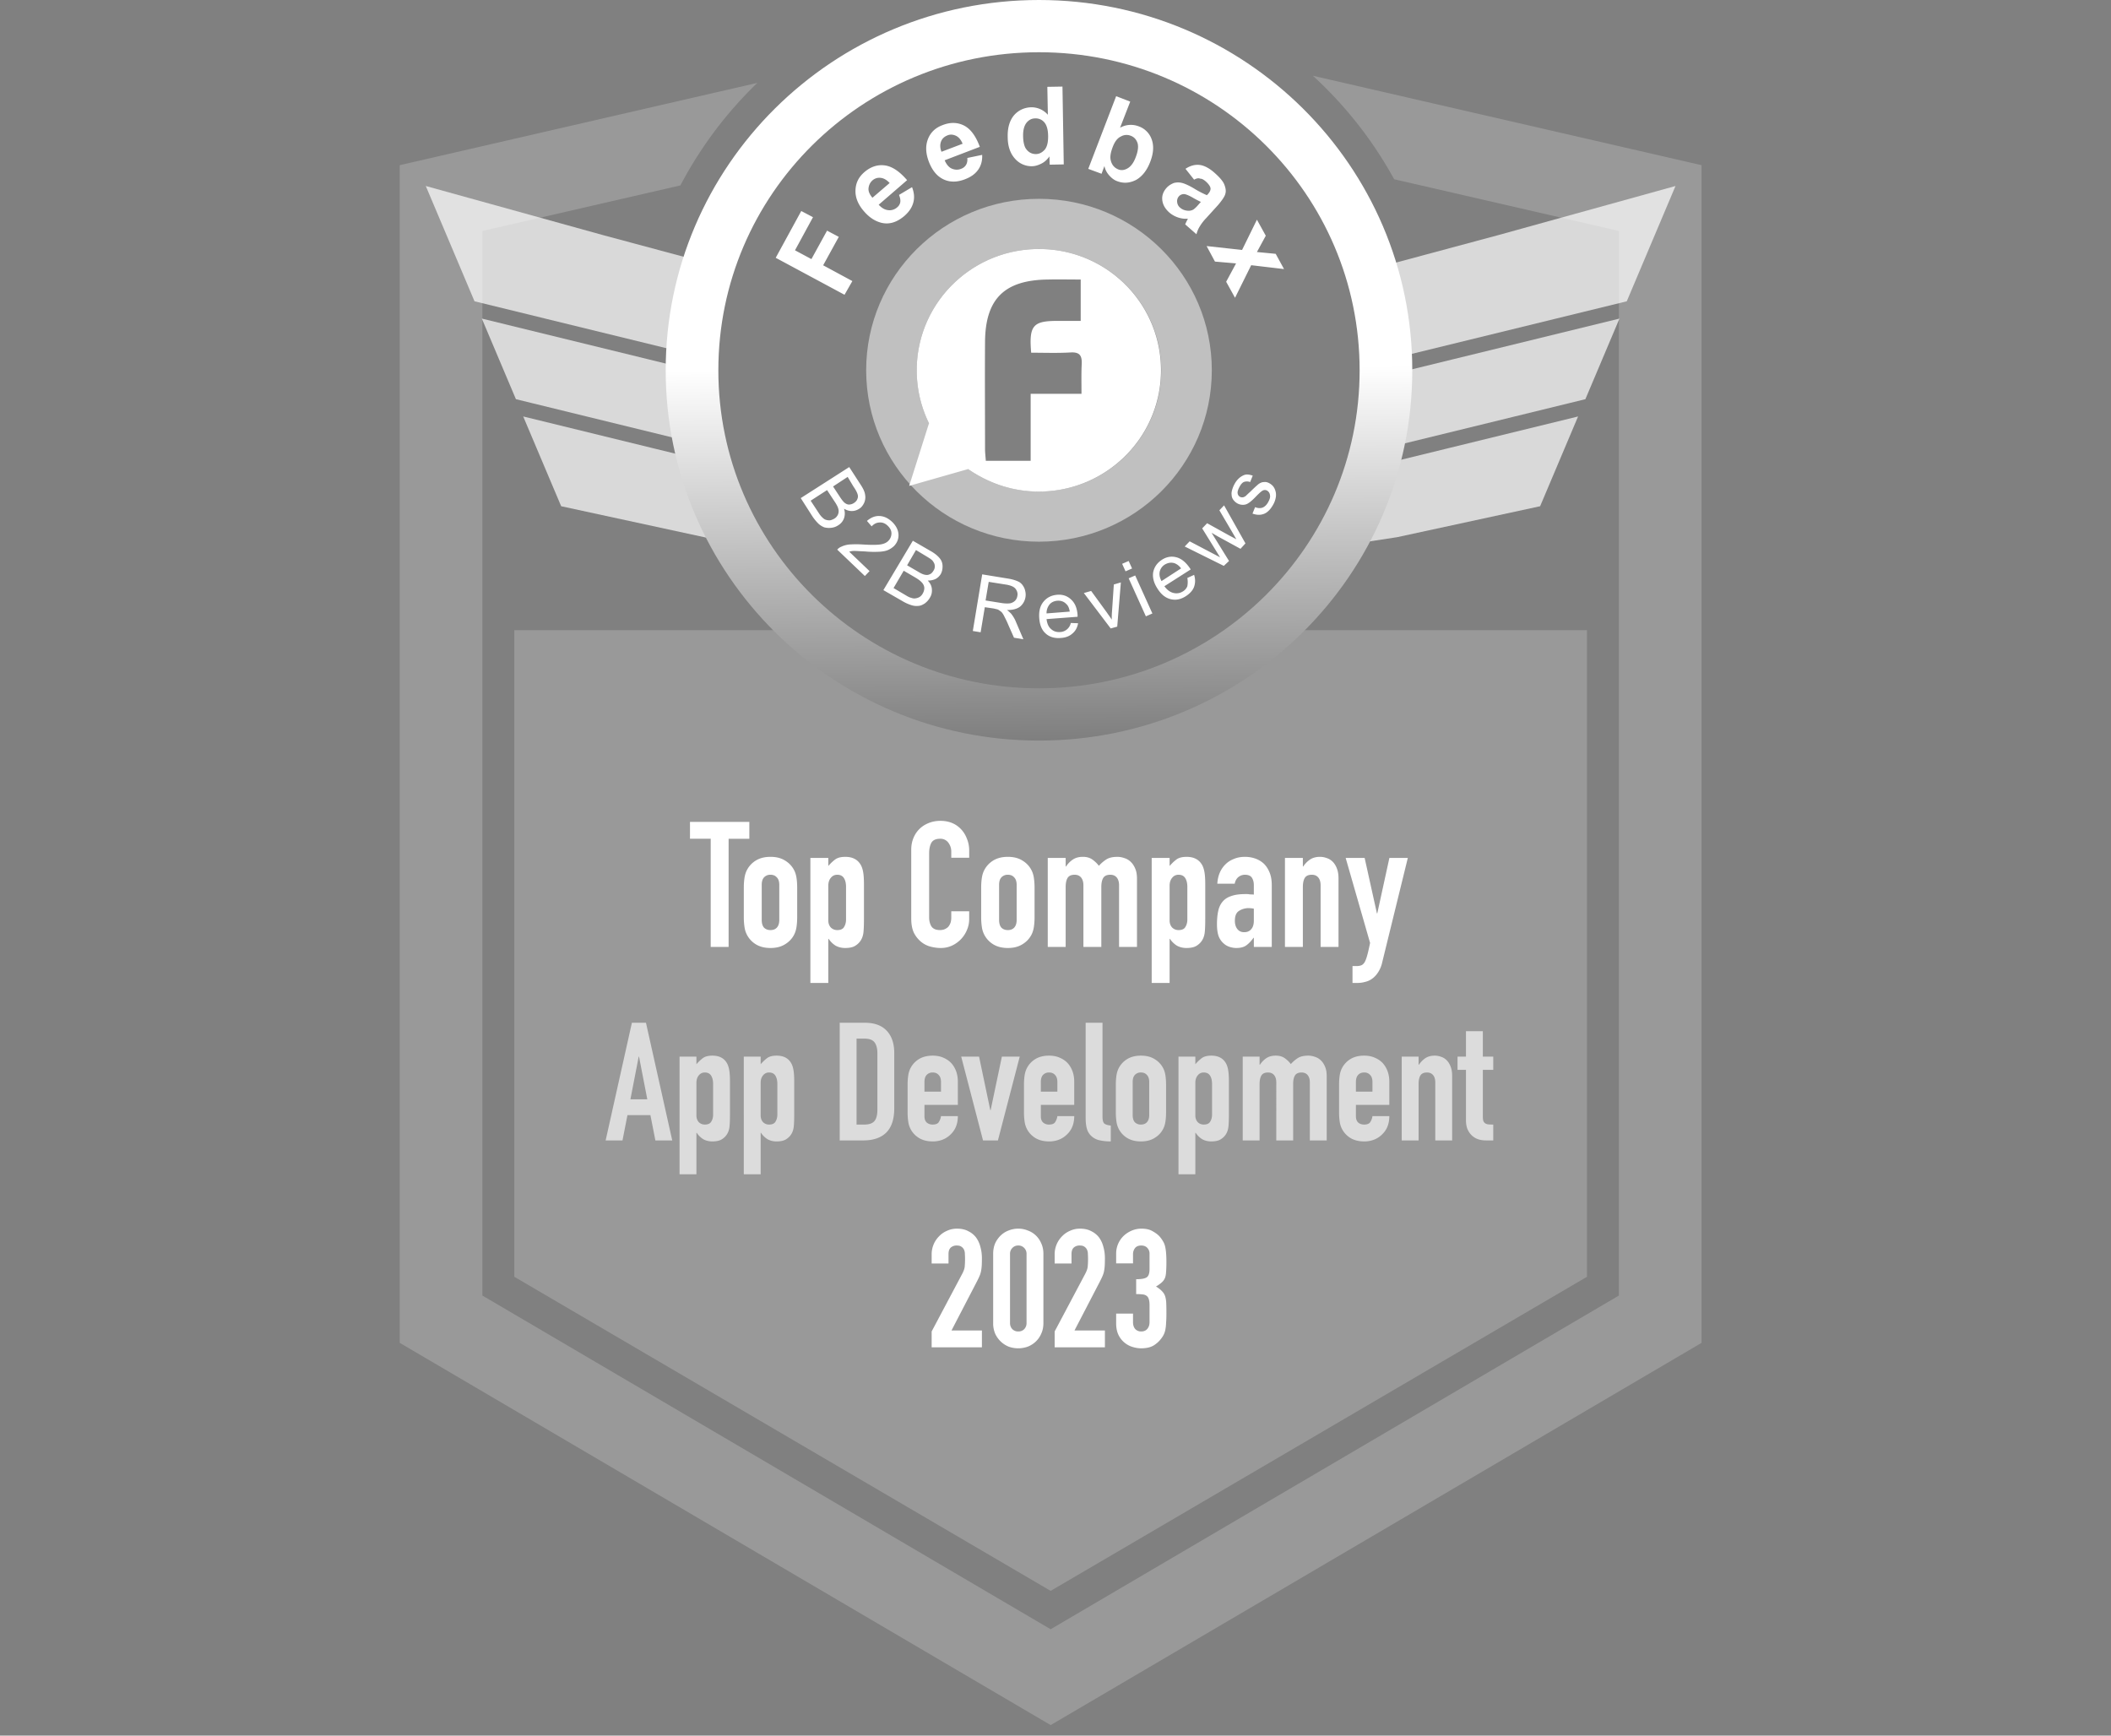
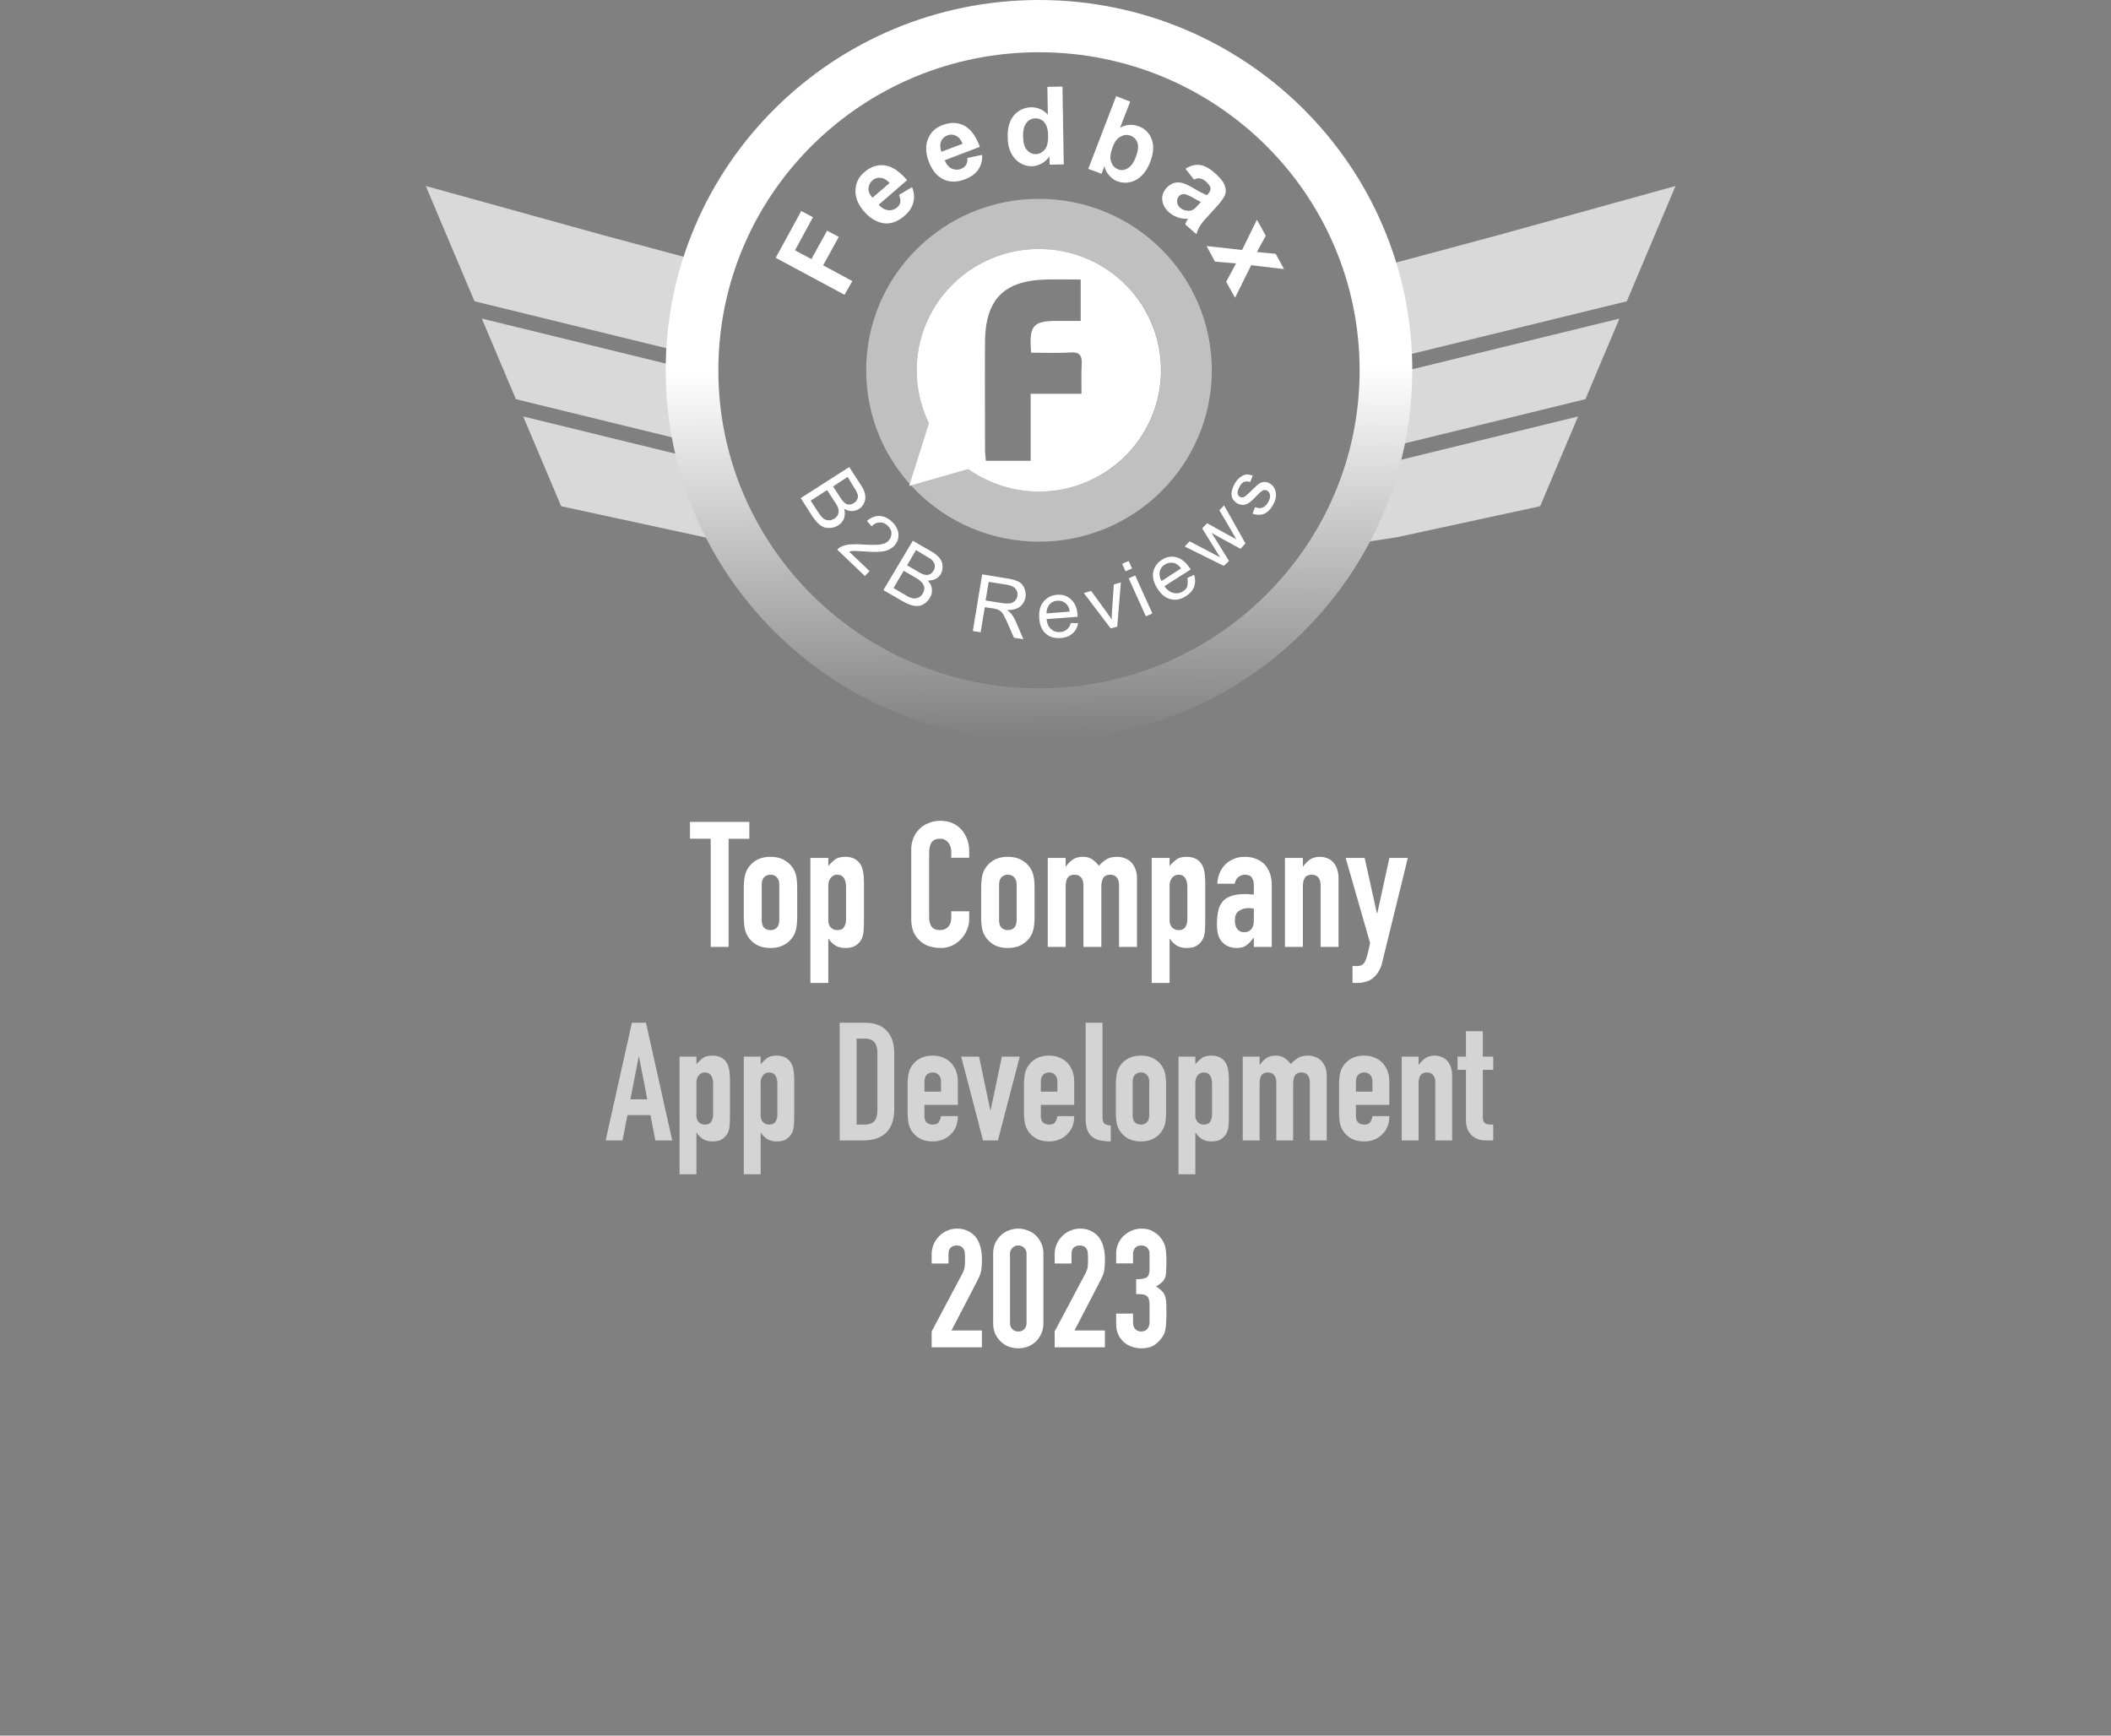
<svg xmlns="http://www.w3.org/2000/svg" width="180" height="148" fill="none" viewBox="0 0 180 148">
  <rect x="0" y="0" width="180" height="148" fill="#808080" stroke="none" />
-   <path fill="#fff" fill-rule="evenodd" d="m34.086 14.085 30.49-7.017a34.3 34.3 0 0 0-6.56 8.741l-16.883 3.886v90.779l48.453 28.455 48.454-28.455V19.695l-19.163-4.41a34.351 34.351 0 0 0-6.933-8.827l33.143 7.627v100.423l-55.5 32.594-55.501-32.594V14.086Z" clip-rule="evenodd" opacity=".2" />
  <path fill="#fff" fill-rule="evenodd" d="M36.305 15.86 51.4 20.043l10.656 2.863-1.35 7.737-20.246-4.952-4.156-9.833Zm4.78 11.306 19.4 4.745-.426 2.447 1.195 3.904-17.264-4.223-2.906-6.873Zm3.528 8.347 3.236 7.654 12.21 2.643 3.774.88-2.142-7-17.078-4.177Zm98.254-19.653-15.096 4.184-10.656 2.863 1.35 7.737 20.246-4.952 4.156-9.833Zm-4.779 11.306-19.402 4.745.427 2.447-.932 3.84 17.001-4.158 2.906-6.874Zm-3.529 8.347-3.236 7.654-12.21 2.643-2.886.44 1.613-6.647 16.719-4.09Z" clip-rule="evenodd" opacity=".7" />
-   <path fill="#fff" fill-rule="evenodd" d="M69.762 53.735a29.238 29.238 0 0 0 18.828 6.819 29.241 29.241 0 0 0 18.828-6.819h27.9v55.138l-45.732 26.784-45.733-26.784V53.734l25.909.001Z" clip-rule="evenodd" opacity=".2" />
  <path fill="#fff" d="M60.6 80.747v-9.225h-1.767v-1.437h5.061v1.438h-1.767v9.224H60.6Zm2.823-5.046c0-.31.02-.594.06-.854.04-.26.115-.49.224-.689.18-.33.435-.594.764-.794.34-.2.749-.3 1.228-.3.48 0 .884.1 1.213.3.34.2.599.465.779.794.11.2.184.43.224.689.04.26.06.544.06.854v2.5c0 .31-.02.594-.06.854-.04.26-.115.49-.224.689-.18.33-.44.594-.779.793-.33.2-.734.3-1.213.3-.48 0-.888-.1-1.228-.3a2.08 2.08 0 0 1-.764-.793 2.07 2.07 0 0 1-.224-.69 5.604 5.604 0 0 1-.06-.853v-2.5Zm1.527 2.74c0 .29.065.51.195.659.14.14.324.21.554.21.23 0 .41-.07.54-.21.139-.15.209-.37.209-.66v-2.98c0-.289-.07-.503-.21-.643-.13-.15-.31-.225-.539-.225a.722.722 0 0 0-.554.225c-.13.14-.195.354-.195.644v2.98Zm4.15 5.376V73.155h1.528v.689c.19-.22.384-.405.584-.554.2-.15.489-.225.868-.225.63 0 1.073.24 1.333.719.09.17.155.38.195.629.04.25.06.584.06 1.003v2.89c0 .56-.016.963-.045 1.213-.06.5-.29.874-.69 1.123-.199.13-.488.195-.868.195-.3 0-.569-.065-.808-.195-.23-.14-.43-.334-.6-.584h-.03v3.759H69.1Zm3.04-8.191c0-.31-.06-.56-.18-.75-.12-.189-.31-.284-.569-.284-.23 0-.414.09-.554.27-.14.17-.21.394-.21.674v2.95c0 .24.07.44.21.599.15.15.335.225.554.225.29 0 .484-.09.584-.27.11-.18.165-.39.165-.629v-2.785Zm10.5 2.081v.659c0 .33-.064.644-.194.944-.12.289-.29.549-.509.778-.22.23-.48.415-.779.554a2.28 2.28 0 0 1-.943.195c-.29 0-.584-.04-.884-.12-.3-.08-.569-.22-.808-.42a2.41 2.41 0 0 1-.6-.763c-.15-.32-.224-.724-.224-1.213v-5.87c0-.35.06-.674.18-.973.12-.3.29-.56.509-.78.22-.219.48-.388.779-.508.31-.13.648-.195 1.018-.195.719 0 1.303.235 1.752.704.22.23.39.504.51.823.129.31.194.65.194 1.019v.599h-1.528v-.51a1.24 1.24 0 0 0-.254-.778.825.825 0 0 0-.69-.33c-.378 0-.633.12-.763.36-.12.23-.18.524-.18.883v5.451c0 .31.065.57.195.779.14.21.384.314.734.314.1 0 .205-.014.314-.044.12-.04.23-.1.33-.18.09-.08.165-.19.224-.33.06-.14.09-.314.09-.524v-.524h1.528Zm1.022-2.006c0-.31.02-.594.06-.854.04-.26.115-.49.225-.689.18-.33.434-.594.764-.794.34-.2.749-.3 1.228-.3s.883.1 1.213.3c.34.2.599.465.778.794.11.2.185.43.225.689.04.26.06.544.06.854v2.5c0 .31-.02.594-.06.854-.04.26-.115.49-.225.689-.18.33-.439.594-.778.793-.33.2-.734.3-1.213.3-.48 0-.889-.1-1.228-.3a2.08 2.08 0 0 1-.764-.793 2.07 2.07 0 0 1-.225-.69 5.604 5.604 0 0 1-.06-.853v-2.5Zm1.528 2.74c0 .29.065.51.195.659.14.14.324.21.554.21.23 0 .409-.07.539-.21.14-.15.21-.37.21-.66v-2.98c0-.289-.07-.503-.21-.643-.13-.15-.31-.225-.54-.225a.722.722 0 0 0-.553.225c-.13.14-.195.354-.195.644v2.98Zm4.15 2.306v-7.592h1.527v.733h.03c.16-.24.35-.434.57-.584.229-.16.518-.24.868-.24.33 0 .604.08.823.24.22.16.4.335.54.525.19-.21.399-.39.629-.54.23-.15.549-.224.958-.224.19 0 .384.035.584.105.2.06.38.164.539.314.16.15.29.345.39.584.1.23.15.514.15.854v5.825H95.42v-5.256c0-.28-.065-.5-.195-.66-.13-.159-.314-.239-.554-.239-.29 0-.49.09-.6.27-.109.18-.164.44-.164.779v5.106H92.38v-5.256c0-.28-.065-.5-.195-.66-.13-.159-.314-.239-.554-.239-.29 0-.49.09-.599.27-.11.18-.165.44-.165.779v5.106H89.34Zm8.862 3.07V73.155h1.527v.689c.19-.22.385-.405.584-.554.2-.15.49-.225.869-.225.629 0 1.073.24 1.333.719.09.17.154.38.194.629.04.25.06.584.06 1.003v2.89c0 .56-.015.963-.045 1.213-.06.5-.289.874-.688 1.123-.2.13-.49.195-.869.195-.3 0-.569-.065-.809-.195a1.964 1.964 0 0 1-.599-.584h-.03v3.759h-1.527Zm3.04-8.191c0-.31-.06-.56-.18-.75-.12-.189-.309-.284-.569-.284a.669.669 0 0 0-.554.27c-.14.17-.21.394-.21.674v2.95c0 .24.07.44.21.599.15.15.334.225.554.225.29 0 .484-.09.584-.27.11-.18.165-.39.165-.629v-2.785Zm5.67 5.121v-.779h-.029c-.2.28-.405.495-.614.644-.2.15-.485.225-.854.225-.18 0-.364-.03-.554-.09a1.34 1.34 0 0 1-.524-.3 1.53 1.53 0 0 1-.42-.598c-.099-.27-.149-.614-.149-1.034 0-.429.035-.803.105-1.123.069-.33.199-.604.389-.823.18-.21.424-.365.734-.465.309-.11.704-.164 1.183-.164h.164c.06 0 .115.005.165.015.05.01.11.014.18.014.07 0 .145.005.224.015v-.793c0-.26-.054-.474-.164-.644-.11-.17-.31-.255-.599-.255a.89.89 0 0 0-.554.195c-.16.13-.265.32-.315.57h-1.482c.04-.68.269-1.229.689-1.648.199-.2.439-.355.718-.464.28-.12.594-.18.944-.18.319 0 .619.05.898.15.28.1.524.25.734.449.2.2.359.45.479.749.12.3.18.649.18 1.048v5.286h-1.528Zm0-3.264a2.499 2.499 0 0 0-.419-.045 1.5 1.5 0 0 0-.853.24c-.23.149-.345.428-.345.838 0 .29.07.524.21.704.14.18.334.27.584.27.259 0 .459-.086.599-.255.15-.17.224-.41.224-.72v-1.032Zm2.653 3.264v-7.592h1.527v.733h.03c.16-.24.35-.434.569-.584.23-.16.519-.24.869-.24.19 0 .379.036.569.106.19.06.359.164.509.314.15.15.27.345.359.584.09.23.135.514.135.854v5.825h-1.527v-5.256c0-.28-.065-.5-.195-.66-.13-.159-.314-.239-.554-.239-.29 0-.489.09-.599.27-.11.18-.165.44-.165.779v5.106h-1.527Zm5.176-7.592h1.618l1.048 4.732h.03l1.033-4.732h1.572l-2.186 8.91a2.5 2.5 0 0 1-.344.838c-.14.22-.305.4-.495.54-.189.14-.394.234-.614.284a2.38 2.38 0 0 1-.658.09h-.42v-1.438h.345c.149 0 .279-.02.389-.06.11-.04.21-.13.3-.27.079-.139.154-.339.224-.598.07-.25.15-.6.24-1.048l-2.082-7.248Z" />
  <path fill="#fff" d="m55.193 93.737-.705-3.637h-.028l-.705 3.637h1.438Zm-3.552 3.51 2.24-10.036h1.199l2.24 10.035h-1.437l-.423-2.156h-1.959l-.423 2.156h-1.437Zm6.303 2.888V90.1h1.438v.649a3.54 3.54 0 0 1 .55-.522c.187-.14.46-.211.817-.211.592 0 1.01.225 1.254.676.085.16.146.357.183.592.038.235.057.55.057.945v2.72c0 .526-.014.907-.043 1.141-.056.47-.272.822-.648 1.057-.188.123-.46.184-.817.184a1.56 1.56 0 0 1-.761-.184 1.842 1.842 0 0 1-.564-.55h-.028v3.538h-1.438Zm2.861-7.71c0-.29-.056-.525-.169-.704-.113-.178-.291-.268-.536-.268a.629.629 0 0 0-.521.254c-.132.16-.197.371-.197.634v2.777c0 .225.065.413.197.564a.709.709 0 0 0 .521.211c.273 0 .456-.085.55-.254.103-.169.155-.366.155-.592v-2.621Zm2.617 7.71V90.1h1.438v.649c.178-.207.361-.38.55-.522.187-.14.46-.211.817-.211.592 0 1.01.225 1.254.676.085.16.146.357.183.592.038.235.057.55.057.945v2.72c0 .526-.014.907-.043 1.141-.056.47-.272.822-.648 1.057-.188.123-.46.184-.817.184a1.56 1.56 0 0 1-.761-.184 1.84 1.84 0 0 1-.564-.55h-.028v3.538h-1.438Zm2.861-7.71c0-.29-.056-.525-.169-.704-.113-.178-.291-.268-.536-.268a.629.629 0 0 0-.521.254c-.132.16-.197.371-.197.634v2.777c0 .225.065.413.197.564a.709.709 0 0 0 .521.211c.273 0 .456-.085.55-.254.103-.169.155-.366.155-.592v-2.621Zm5.317 4.821V87.211h2.128c.827 0 1.452.226 1.874.677.433.45.649 1.09.649 1.916v4.694c0 .94-.23 1.635-.69 2.086-.452.441-1.105.662-1.96.662H71.6Zm1.437-8.682v7.33h.663c.404 0 .69-.1.86-.297.169-.207.253-.526.253-.958v-4.835c0-.394-.08-.7-.24-.916-.16-.216-.45-.324-.873-.324h-.663Zm8.637 5.652h-2.847v.972c0 .226.06.4.183.522a.736.736 0 0 0 .522.183c.272 0 .45-.08.535-.24.094-.16.15-.319.17-.479h1.437c0 .63-.193 1.137-.578 1.522a2.02 2.02 0 0 1-.677.466 2.244 2.244 0 0 1-.887.169c-.451 0-.837-.094-1.156-.282a1.957 1.957 0 0 1-.719-.747 1.947 1.947 0 0 1-.211-.649 5.298 5.298 0 0 1-.057-.803v-2.354c0-.29.02-.559.057-.803.037-.244.108-.46.211-.648.17-.31.409-.56.719-.747.32-.188.705-.282 1.156-.282.328 0 .624.056.888.169a2 2 0 0 1 .69.465c.376.423.564.954.564 1.593v1.973Zm-2.847-1.128h1.41v-.817c0-.273-.066-.475-.198-.606-.122-.141-.291-.212-.507-.212a.68.68 0 0 0-.522.212c-.122.131-.183.333-.183.606v.817ZM86.95 90.1l-1.86 7.146h-1.27L81.96 90.1h1.523l.958 4.567h.028l.959-4.567h1.522Zm4.647 4.116H88.75v.972c0 .226.06.4.183.522a.736.736 0 0 0 .521.183c.273 0 .451-.08.536-.24.094-.16.15-.319.169-.479h1.438c0 .63-.193 1.137-.578 1.522a2.02 2.02 0 0 1-.677.466 2.246 2.246 0 0 1-.888.169c-.45 0-.836-.094-1.155-.282a1.957 1.957 0 0 1-.72-.747 1.949 1.949 0 0 1-.21-.649 5.312 5.312 0 0 1-.057-.803v-2.354c0-.29.019-.559.056-.803.038-.244.108-.46.212-.648.169-.31.409-.56.719-.747.319-.188.704-.282 1.155-.282.33 0 .625.056.888.169.273.113.503.268.69.465.377.423.565.954.565 1.593v1.973Zm-2.847-1.128h1.409v-.817c0-.273-.066-.475-.197-.606-.122-.141-.292-.212-.508-.212a.68.68 0 0 0-.521.212c-.122.131-.183.333-.183.606v.817Zm3.82-5.877h1.438v8.02c0 .272.047.46.141.563.104.094.291.155.564.184v1.353c-.329 0-.625-.029-.888-.085a1.478 1.478 0 0 1-.676-.296 1.359 1.359 0 0 1-.437-.592c-.094-.263-.141-.606-.141-1.029v-8.118Zm2.574 5.285c0-.29.018-.559.056-.803.038-.244.108-.46.211-.648.17-.31.41-.56.72-.747.319-.188.704-.282 1.155-.282.45 0 .831.094 1.141.282.32.188.564.437.733.747.104.188.174.404.212.648.037.244.056.512.056.803v2.354c0 .291-.019.56-.056.803-.038.245-.108.46-.212.649-.169.31-.413.559-.733.747-.31.188-.69.282-1.141.282-.451 0-.836-.094-1.156-.282a1.957 1.957 0 0 1-.719-.747 1.949 1.949 0 0 1-.211-.649 5.312 5.312 0 0 1-.056-.803v-2.354Zm1.437 2.58c0 .272.061.479.183.62a.705.705 0 0 0 .522.197c.216 0 .385-.066.507-.197.132-.141.198-.348.198-.62V92.27c0-.273-.066-.475-.198-.606-.122-.141-.291-.212-.507-.212a.68.68 0 0 0-.522.212c-.122.131-.183.333-.183.606v2.805Zm3.906 5.059V90.1h1.437v.649a3.56 3.56 0 0 1 .55-.522c.188-.14.461-.211.818-.211.592 0 1.01.225 1.254.676.085.16.146.357.183.592.038.235.057.55.057.945v2.72c0 .526-.014.907-.043 1.141-.056.47-.272.822-.648 1.057-.188.123-.46.184-.817.184-.282 0-.536-.061-.762-.184a1.833 1.833 0 0 1-.563-.55h-.029v3.538h-1.437Zm2.861-7.71c0-.29-.056-.525-.169-.704-.113-.178-.291-.268-.536-.268a.627.627 0 0 0-.521.254c-.132.16-.198.371-.198.634v2.777c0 .225.066.413.198.564a.709.709 0 0 0 .521.211c.273 0 .456-.085.55-.254.103-.169.155-.366.155-.592v-2.621Zm2.617 4.821V90.1h1.437v.691h.029c.15-.225.329-.409.535-.55.216-.15.489-.225.818-.225.31 0 .568.075.775.225.207.15.376.315.507.494.179-.198.376-.367.592-.508.216-.14.517-.211.902-.211.179 0 .362.033.55.099.188.056.357.154.507.295.151.141.273.325.367.55.094.216.141.484.141.803v5.483h-1.438V92.3c0-.263-.061-.47-.183-.62-.122-.15-.296-.226-.522-.226-.272 0-.46.085-.563.254-.104.17-.155.414-.155.733v4.806h-1.438V92.3c0-.263-.061-.47-.183-.62-.122-.15-.296-.226-.522-.226-.272 0-.46.085-.563.254-.104.17-.156.414-.156.733v4.806h-1.437Zm12.499-3.03h-2.848v.972c0 .226.062.4.184.522.131.122.305.183.521.183.273 0 .451-.08.536-.24.094-.16.15-.319.169-.479h1.438c0 .63-.193 1.137-.578 1.522a2.025 2.025 0 0 1-.677.466 2.246 2.246 0 0 1-.888.169c-.451 0-.836-.094-1.156-.282a1.955 1.955 0 0 1-.718-.747 1.945 1.945 0 0 1-.212-.649 5.38 5.38 0 0 1-.056-.803v-2.354c0-.29.019-.559.056-.803.038-.244.108-.46.212-.648.169-.31.408-.56.718-.747.32-.188.705-.282 1.156-.282.329 0 .625.056.888.169.273.113.503.268.691.465.376.423.564.954.564 1.593v1.973Zm-2.848-1.128h1.41v-.817c0-.273-.066-.475-.197-.606a.639.639 0 0 0-.508-.212c-.216 0-.39.07-.521.212-.122.131-.184.333-.184.606v.817Zm3.906 4.158V90.1h1.438v.691h.028c.15-.225.329-.409.536-.55.216-.15.488-.225.817-.225.179 0 .357.033.536.099.178.056.338.154.479.295.141.141.254.325.338.55.085.216.127.484.127.803v5.483h-1.438V92.3c0-.263-.061-.47-.183-.62-.122-.15-.296-.226-.521-.226-.273 0-.461.085-.564.254-.104.17-.155.414-.155.733v4.806h-1.438ZM125 90.1v-2.17h1.438v2.17h.888v1.128h-.888v3.96c0 .17.014.301.042.395a.43.43 0 0 0 .169.211.602.602 0 0 0 .268.085c.113.01.249.014.409.014v1.353h-.592c-.329 0-.606-.052-.832-.155a1.495 1.495 0 0 1-.521-.395 1.657 1.657 0 0 1-.296-.535 2.225 2.225 0 0 1-.085-.592v-4.341h-.719V90.1H125Z" opacity=".66" />
  <path fill="#fff" d="M79.44 114.889v-1.353l2.594-4.891c.131-.244.206-.456.225-.634a7.11 7.11 0 0 0 .014-1.071.88.88 0 0 0-.07-.367.62.62 0 0 0-.212-.254c-.094-.075-.23-.112-.408-.112a.736.736 0 0 0-.522.183c-.122.122-.183.301-.183.535v.818H79.44v-.789a2.168 2.168 0 0 1 .635-1.537 2.03 2.03 0 0 1 .676-.465c.263-.122.545-.183.846-.183.376 0 .695.071.958.212.273.131.498.314.677.549.169.235.291.503.366.804.085.3.127.62.127.958 0 .244-.005.451-.014.62-.01.16-.028.315-.056.465a2.068 2.068 0 0 1-.141.451 9.014 9.014 0 0 1-.268.55l-2.114 4.073h2.593v1.438h-4.284Zm5.245-7.964c0-.338.056-.638.169-.902a2.19 2.19 0 0 1 .479-.676c.197-.188.423-.329.676-.423.263-.103.536-.155.818-.155.282 0 .55.052.803.155.263.094.493.235.69.423.198.188.353.413.466.676.122.264.183.564.183.902v5.892c0 .338-.061.639-.183.902a2.02 2.02 0 0 1-.465.676 2.1 2.1 0 0 1-.69.437 2.412 2.412 0 0 1-1.62 0 2.139 2.139 0 0 1-.678-.437 2.205 2.205 0 0 1-.48-.676 2.27 2.27 0 0 1-.168-.902v-5.892Zm1.437 5.892c0 .207.066.38.197.521a.687.687 0 0 0 .508.198.686.686 0 0 0 .507-.198.734.734 0 0 0 .197-.521v-5.892a.688.688 0 0 0-.197-.507.663.663 0 0 0-.507-.211.662.662 0 0 0-.508.211.688.688 0 0 0-.197.507v5.892Zm3.806 2.072v-1.353l2.594-4.891c.131-.244.206-.456.225-.634a7.11 7.11 0 0 0 .014-1.071.88.88 0 0 0-.07-.367.62.62 0 0 0-.212-.254c-.094-.075-.23-.112-.408-.112a.736.736 0 0 0-.522.183c-.122.122-.183.301-.183.535v.818h-1.438v-.789a2.168 2.168 0 0 1 .635-1.537 2.03 2.03 0 0 1 .676-.465c.263-.122.545-.183.846-.183.376 0 .695.071.958.212.273.131.498.314.677.549.169.235.291.503.366.804.085.3.127.62.127.958 0 .244-.005.451-.014.62-.01.16-.028.315-.056.465a2.068 2.068 0 0 1-.141.451 9.014 9.014 0 0 1-.268.55l-2.114 4.073h2.593v1.438H89.93Zm6.95-5.807c.432 0 .728-.052.888-.155.169-.103.253-.343.253-.719v-1.297a.688.688 0 0 0-.197-.507c-.122-.132-.291-.197-.507-.197-.254 0-.437.08-.55.239a.858.858 0 0 0-.155.465v.818h-1.438v-.832a2.086 2.086 0 0 1 .635-1.508c.197-.188.427-.338.69-.451a2.12 2.12 0 0 1 .846-.169c.395 0 .719.08.972.24.264.15.46.305.592.465.094.113.174.225.24.338a1.5 1.5 0 0 1 .183.409c.085.31.127.77.127 1.381 0 .348-.01.63-.028.846-.01.216-.042.394-.099.535a1.04 1.04 0 0 1-.282.381 2.94 2.94 0 0 1-.479.338c.226.141.395.273.507.395.123.122.212.263.268.422.057.17.09.372.099.607.01.225.014.516.014.873 0 .329-.01.602-.028.818a3.6 3.6 0 0 1-.056.535 1.664 1.664 0 0 1-.297.705 2.335 2.335 0 0 1-.69.663c-.273.169-.634.253-1.085.253-.226 0-.465-.037-.72-.113a1.958 1.958 0 0 1-1.211-1.028c-.132-.273-.198-.606-.198-1.001v-.818h1.438v.747c0 .226.061.414.183.564a.68.68 0 0 0 .522.212c.216 0 .385-.071.507-.212.132-.15.197-.347.197-.592v-1.437c0-.395-.075-.653-.225-.776a.631.631 0 0 0-.352-.14 4.398 4.398 0 0 0-.564-.029v-1.268Z" />
  <path fill="url(#a)" d="M88.592 0c-17.582 0-31.83 14.134-31.83 31.575 0 17.442 14.248 31.576 31.83 31.576s31.83-14.134 31.83-31.576C120.422 14.134 106.152 0 88.592 0Zm0 58.697c-15.093 0-27.34-12.128-27.34-27.122s12.225-27.12 27.34-27.12 27.34 12.126 27.34 27.12c0 14.994-12.248 27.122-27.34 27.122Z" />
  <path fill="#fff" d="M88.592 16.953c-8.135 0-14.736 6.549-14.736 14.62 0 8.07 6.601 14.618 14.736 14.618 8.136 0 14.737-6.549 14.737-14.619s-6.601-14.619-14.737-14.619Zm0 24.96c-5.757 0-10.424-4.63-10.424-10.34 0-5.712 4.667-10.342 10.424-10.342s10.425 4.63 10.425 10.341c0 5.711-4.668 10.341-10.425 10.341Z" opacity=".5" />
  <path fill="#fff" d="M88.593 21.234c-5.757 0-10.425 4.63-10.425 10.342 0 1.631.378 3.153 1.045 4.52l-1.69 5.336 5.024-1.433c1.711 1.19 3.779 1.918 6.024 1.918 5.757 0 10.424-4.63 10.424-10.341 0-5.711-4.645-10.342-10.402-10.342Zm3.623 12.348h-4.334v5.711h-3.824c-.022-.353-.066-.683-.066-.992 0-3.043-.023-6.086 0-9.129.022-3.682 1.644-5.292 5.356-5.336.912-.022 1.823 0 2.801 0v3.528h-2c-2.067 0-2.423.397-2.223 2.712 1.111 0 2.223.044 3.356-.022.756-.044.978.243.956.948-.044.816-.022 1.61-.022 2.58ZM72.01 25.136l-5.867-3.153 2.178-3.99 1 .528-1.534 2.823 1.4.75 1.334-2.426 1 .53-1.333 2.425 2.49 1.345-.667 1.168Zm4.647-8.516 1.111-.661c.178.463.222.881.111 1.3-.11.42-.355.794-.755 1.147-.645.551-1.29.75-1.956.595-.534-.132-1.023-.44-1.468-.948-.533-.595-.778-1.213-.755-1.83.022-.617.267-1.124.756-1.543.533-.463 1.133-.662 1.756-.574.622.089 1.244.508 1.889 1.257l-2.423 2.095c.267.287.534.44.822.463a.955.955 0 0 0 .756-.243.716.716 0 0 0 .267-.463c.022-.176-.022-.375-.111-.595Zm-.8-1.014c-.245-.265-.512-.42-.778-.441a.873.873 0 0 0-.69.22c-.2.177-.31.42-.333.684-.022.264.111.529.334.794l1.467-1.257Zm6.623-2.136 1.267-.264c.023.485-.088.904-.333 1.256-.244.353-.6.618-1.111.816-.778.309-1.467.265-2.045-.088-.467-.287-.8-.75-1.045-1.367-.289-.75-.311-1.39-.089-1.963.222-.573.645-.97 1.245-1.19.667-.265 1.29-.243 1.845.044.555.287 1 .904 1.333 1.808l-3 1.147c.155.352.355.595.6.705.244.11.533.133.8.022a.795.795 0 0 0 .422-.33c.09-.155.134-.331.112-.596Zm-.4-1.213c-.133-.33-.333-.573-.578-.683-.244-.11-.489-.133-.733-.022-.267.11-.445.286-.534.529-.088.242-.088.551.045.86l1.8-.684Zm8.624 1.763-1.2.022-.022-.706c-.2.287-.422.485-.69.618-.266.132-.533.22-.8.22a1.872 1.872 0 0 1-1.444-.64c-.4-.44-.623-1.058-.623-1.852-.022-.815.178-1.433.556-1.874.378-.419.867-.64 1.445-.661a1.86 1.86 0 0 1 1.423.64l-.045-2.382 1.29-.022.11 6.637Zm-3.467-2.47c0 .507.089.882.222 1.103.222.33.511.485.867.485.289 0 .534-.133.756-.375.2-.243.289-.617.289-1.125 0-.55-.111-.948-.311-1.19a.962.962 0 0 0-.778-.353c-.312 0-.556.132-.756.375-.2.264-.29.617-.29 1.08Zm5.556 2.85 2.378-6.197 1.2.463-.866 2.227a1.854 1.854 0 0 1 1.556-.132 1.81 1.81 0 0 1 1.133 1.102c.2.53.178 1.169-.11 1.919-.29.771-.712 1.279-1.223 1.565-.534.265-1.045.309-1.579.11-.266-.088-.489-.264-.689-.485-.2-.22-.355-.485-.422-.815l-.244.661-1.134-.419Zm2.09-1.875c-.178.463-.245.838-.178 1.124.088.397.31.662.644.794.267.11.534.066.8-.088.267-.154.512-.463.69-.948.2-.507.244-.926.155-1.213-.111-.309-.289-.507-.578-.617a.951.951 0 0 0-.845.066c-.288.132-.51.419-.689.882Zm6.935 2.796-.734-.926c.4-.265.801-.375 1.201-.33.378.043.822.264 1.289.683.422.375.711.705.822.992.111.287.156.551.089.772-.044.22-.267.55-.622.97l-1 1.102a3.996 3.996 0 0 0-.578.75c-.112.176-.2.397-.267.64l-.956-.838c.022-.089.089-.199.156-.353.044-.066.066-.11.066-.133a2.118 2.118 0 0 1-.844-.11 2.258 2.258 0 0 1-.712-.397c-.377-.33-.578-.683-.622-1.08-.044-.397.089-.728.356-1.036.177-.199.4-.331.622-.42.245-.066.489-.066.734 0 .244.067.578.221.955.442a8.71 8.71 0 0 0 1.134.595l.089-.088c.156-.177.244-.353.222-.507-.022-.155-.155-.353-.4-.574-.178-.154-.333-.242-.489-.242-.133-.066-.311-.022-.511.088Zm.578 1.896a8.427 8.427 0 0 1-.712-.375c-.311-.176-.533-.264-.666-.286a.568.568 0 0 0-.489.176.616.616 0 0 0-.156.485.687.687 0 0 0 .245.485c.177.155.377.243.644.265a.8.8 0 0 0 .511-.11c.089-.066.245-.199.445-.441l.178-.199Zm.489 3.766 3.023.331 1.267-2.58.755 1.367-.755 1.39 1.6.154.711 1.3-2.8-.33-1.378 2.778-.756-1.367.844-1.565-1.8-.155-.711-1.323ZM68.277 42.474l4.135-2.646 1 1.544c.2.308.333.595.356.837.044.243 0 .486-.09.684-.11.22-.244.397-.444.507-.178.11-.378.177-.6.177-.222 0-.445-.067-.667-.199a1.28 1.28 0 0 1 0 .816 1.155 1.155 0 0 1-.489.595c-.2.133-.4.199-.622.22a1.58 1.58 0 0 1-.578-.043 1.655 1.655 0 0 1-.49-.309 3.998 3.998 0 0 1-.51-.617l-1-1.566Zm.845.22.667 1.015c.111.176.2.286.267.353.11.11.2.198.31.242a.928.928 0 0 0 .356.066c.134 0 .267-.066.4-.132a.78.78 0 0 0 .334-.375.722.722 0 0 0 .022-.485c-.044-.176-.155-.375-.333-.64l-.623-.947-1.4.904Zm1.912-1.212.578.882c.155.242.288.397.377.485.134.11.267.176.4.176a.79.79 0 0 0 .423-.132c.133-.088.244-.198.289-.33a.544.544 0 0 0 .022-.42c-.044-.154-.156-.374-.356-.661l-.489-.816-1.244.816Zm3.111 7.217-.4.419-2.356-2.25a.862.862 0 0 1 .333-.242 2.01 2.01 0 0 1 .734-.198 8.893 8.893 0 0 1 1.089 0c.689.044 1.2.044 1.511 0 .311-.044.556-.154.712-.33a.901.901 0 0 0 .244-.618c0-.243-.111-.441-.311-.64-.2-.198-.445-.309-.69-.286-.244 0-.488.11-.688.33l-.4-.463c.355-.308.71-.44 1.089-.419.378.022.711.177 1.067.508.333.33.51.683.533 1.058.022.375-.111.706-.378.992a1.903 1.903 0 0 1-.489.33c-.2.09-.422.133-.711.155a8.489 8.489 0 0 1-1.267-.022c-.467-.022-.778-.044-.933-.044-.156 0-.29.022-.423.066l1.734 1.654Zm1.179 1.621 2.512-4.21 1.6.925c.334.199.556.397.712.596.155.198.222.419.222.661 0 .243-.045.463-.156.662a1.15 1.15 0 0 1-.444.419 1.563 1.563 0 0 1-.667.132c.222.22.333.463.356.728.022.264-.023.507-.178.75a1.555 1.555 0 0 1-.445.485c-.178.11-.355.198-.555.198-.178.022-.378 0-.578-.066a3.467 3.467 0 0 1-.734-.331l-1.645-.948Zm.867-.175 1.045.617c.178.11.311.176.4.198.133.044.267.088.4.066a.957.957 0 0 0 .356-.11.78.78 0 0 0 .289-.308.938.938 0 0 0 .133-.486.729.729 0 0 0-.2-.44c-.111-.133-.311-.287-.578-.442l-.978-.573-.867 1.477Zm1.156-1.94.911.528c.245.155.445.243.556.265.178.044.311.044.445-.022.133-.044.244-.154.333-.309a.602.602 0 0 0 .111-.419c0-.154-.067-.264-.156-.397-.088-.132-.31-.264-.6-.44l-.844-.508-.756 1.301Zm5.603 5.601.8-4.83 2.156.353c.444.066.755.177.977.287.223.132.356.309.467.551.09.243.134.485.09.75a1.317 1.317 0 0 1-.468.816c-.266.198-.622.286-1.111.286.156.11.267.22.356.31.155.198.31.44.422.727l.622 1.455-.8-.132-.489-1.103c-.133-.33-.267-.573-.355-.75-.09-.176-.178-.308-.267-.374-.09-.066-.178-.133-.267-.177-.067-.022-.178-.044-.356-.088l-.755-.11-.356 2.139-.667-.11Zm1.088-2.602 1.379.22c.288.044.533.044.71.022a.86.86 0 0 0 .423-.22.742.742 0 0 0 .2-.42c.045-.22-.022-.418-.155-.595-.134-.176-.4-.286-.756-.352l-1.534-.243-.267 1.588Zm7.267 1.919.622.022c-.067.374-.222.661-.49.882-.244.22-.577.352-1 .374-.51.045-.955-.088-1.266-.374-.334-.287-.512-.728-.556-1.301-.044-.596.067-1.059.356-1.411.288-.353.666-.552 1.155-.596.467-.044.867.088 1.2.397.334.309.512.728.556 1.323v.154l-2.645.199c.045.397.178.683.4.86.223.198.467.264.778.242a.961.961 0 0 0 .556-.22.979.979 0 0 0 .334-.551Zm-2.068-.816 1.979-.155c-.045-.286-.134-.507-.29-.639-.2-.22-.466-.309-.777-.287-.267.022-.512.133-.667.331a1.17 1.17 0 0 0-.245.75Zm5.47 1.282-2.289-3.02.622-.177 1.334 1.83c.133.198.289.397.422.617 0-.198 0-.44.023-.705l.155-2.294.6-.176-.31 3.77-.557.155Zm1.266-4.871-.29-.64.556-.242.29.64-.556.242Zm1.733 3.837-1.467-3.242.556-.242 1.467 3.241-.556.243Zm3.535-3.271.578-.265c.111.353.111.684 0 1.014-.111.31-.356.574-.689.794-.445.287-.867.375-1.312.265-.444-.11-.8-.397-1.111-.882-.333-.507-.445-.97-.378-1.411.089-.441.333-.794.734-1.059.4-.264.822-.33 1.244-.22.423.11.8.419 1.134.904.022.022.044.066.089.132l-2.245 1.433c.222.309.489.508.778.574.289.066.555.022.8-.133a.906.906 0 0 0 .378-.44 1.9 1.9 0 0 0 0-.706Zm-2.2.264 1.666-1.08a1.219 1.219 0 0 0-.555-.441c-.29-.088-.556-.044-.823.11a.963.963 0 0 0-.444.618c-.045.264 0 .507.155.793Zm5.311-1.295-3.334-1.653.422-.441 1.889.992.712.375c-.023-.022-.156-.243-.401-.64l-1.133-1.83.422-.44 1.867 1.035.623.331-.356-.617-1.089-1.852.4-.42 1.823 3.242-.423.463-1.934-1.058-.533-.309 1.489 2.404-.444.418Zm2.445-4.457.222-.551c.222.088.422.11.622.044.178-.066.356-.22.489-.463.134-.242.2-.441.156-.617a.497.497 0 0 0-.245-.375.383.383 0 0 0-.377 0c-.089.044-.245.176-.489.419-.312.33-.556.551-.712.64a.803.803 0 0 1-.489.154.958.958 0 0 1-.489-.133 1.116 1.116 0 0 1-.333-.309.722.722 0 0 1-.134-.418c-.022-.11 0-.265.045-.42.044-.154.111-.33.2-.485a1.77 1.77 0 0 1 .467-.573c.178-.132.355-.22.511-.242.178-.022.356.022.578.088l-.222.551a.752.752 0 0 0-.489-.022c-.156.044-.289.198-.4.397-.134.242-.201.441-.178.573a.39.39 0 0 0 .2.309c.066.044.133.044.222.044s.156-.044.267-.11c.044-.044.178-.177.4-.375.311-.309.556-.53.689-.64.156-.11.311-.176.467-.176.178-.022.333.022.511.132.178.11.311.243.4.441.089.199.133.397.111.64a1.883 1.883 0 0 1-.244.727c-.223.397-.489.662-.778.772-.289.11-.6.11-.978-.022Z" />
  <defs>
    <linearGradient id="a" x1="88.58" x2="89.003" y1="31.361" y2="94.513" gradientUnits="userSpaceOnUse">
      <stop stop-color="#fff" />
      <stop offset="1" />
    </linearGradient>
  </defs>
</svg>